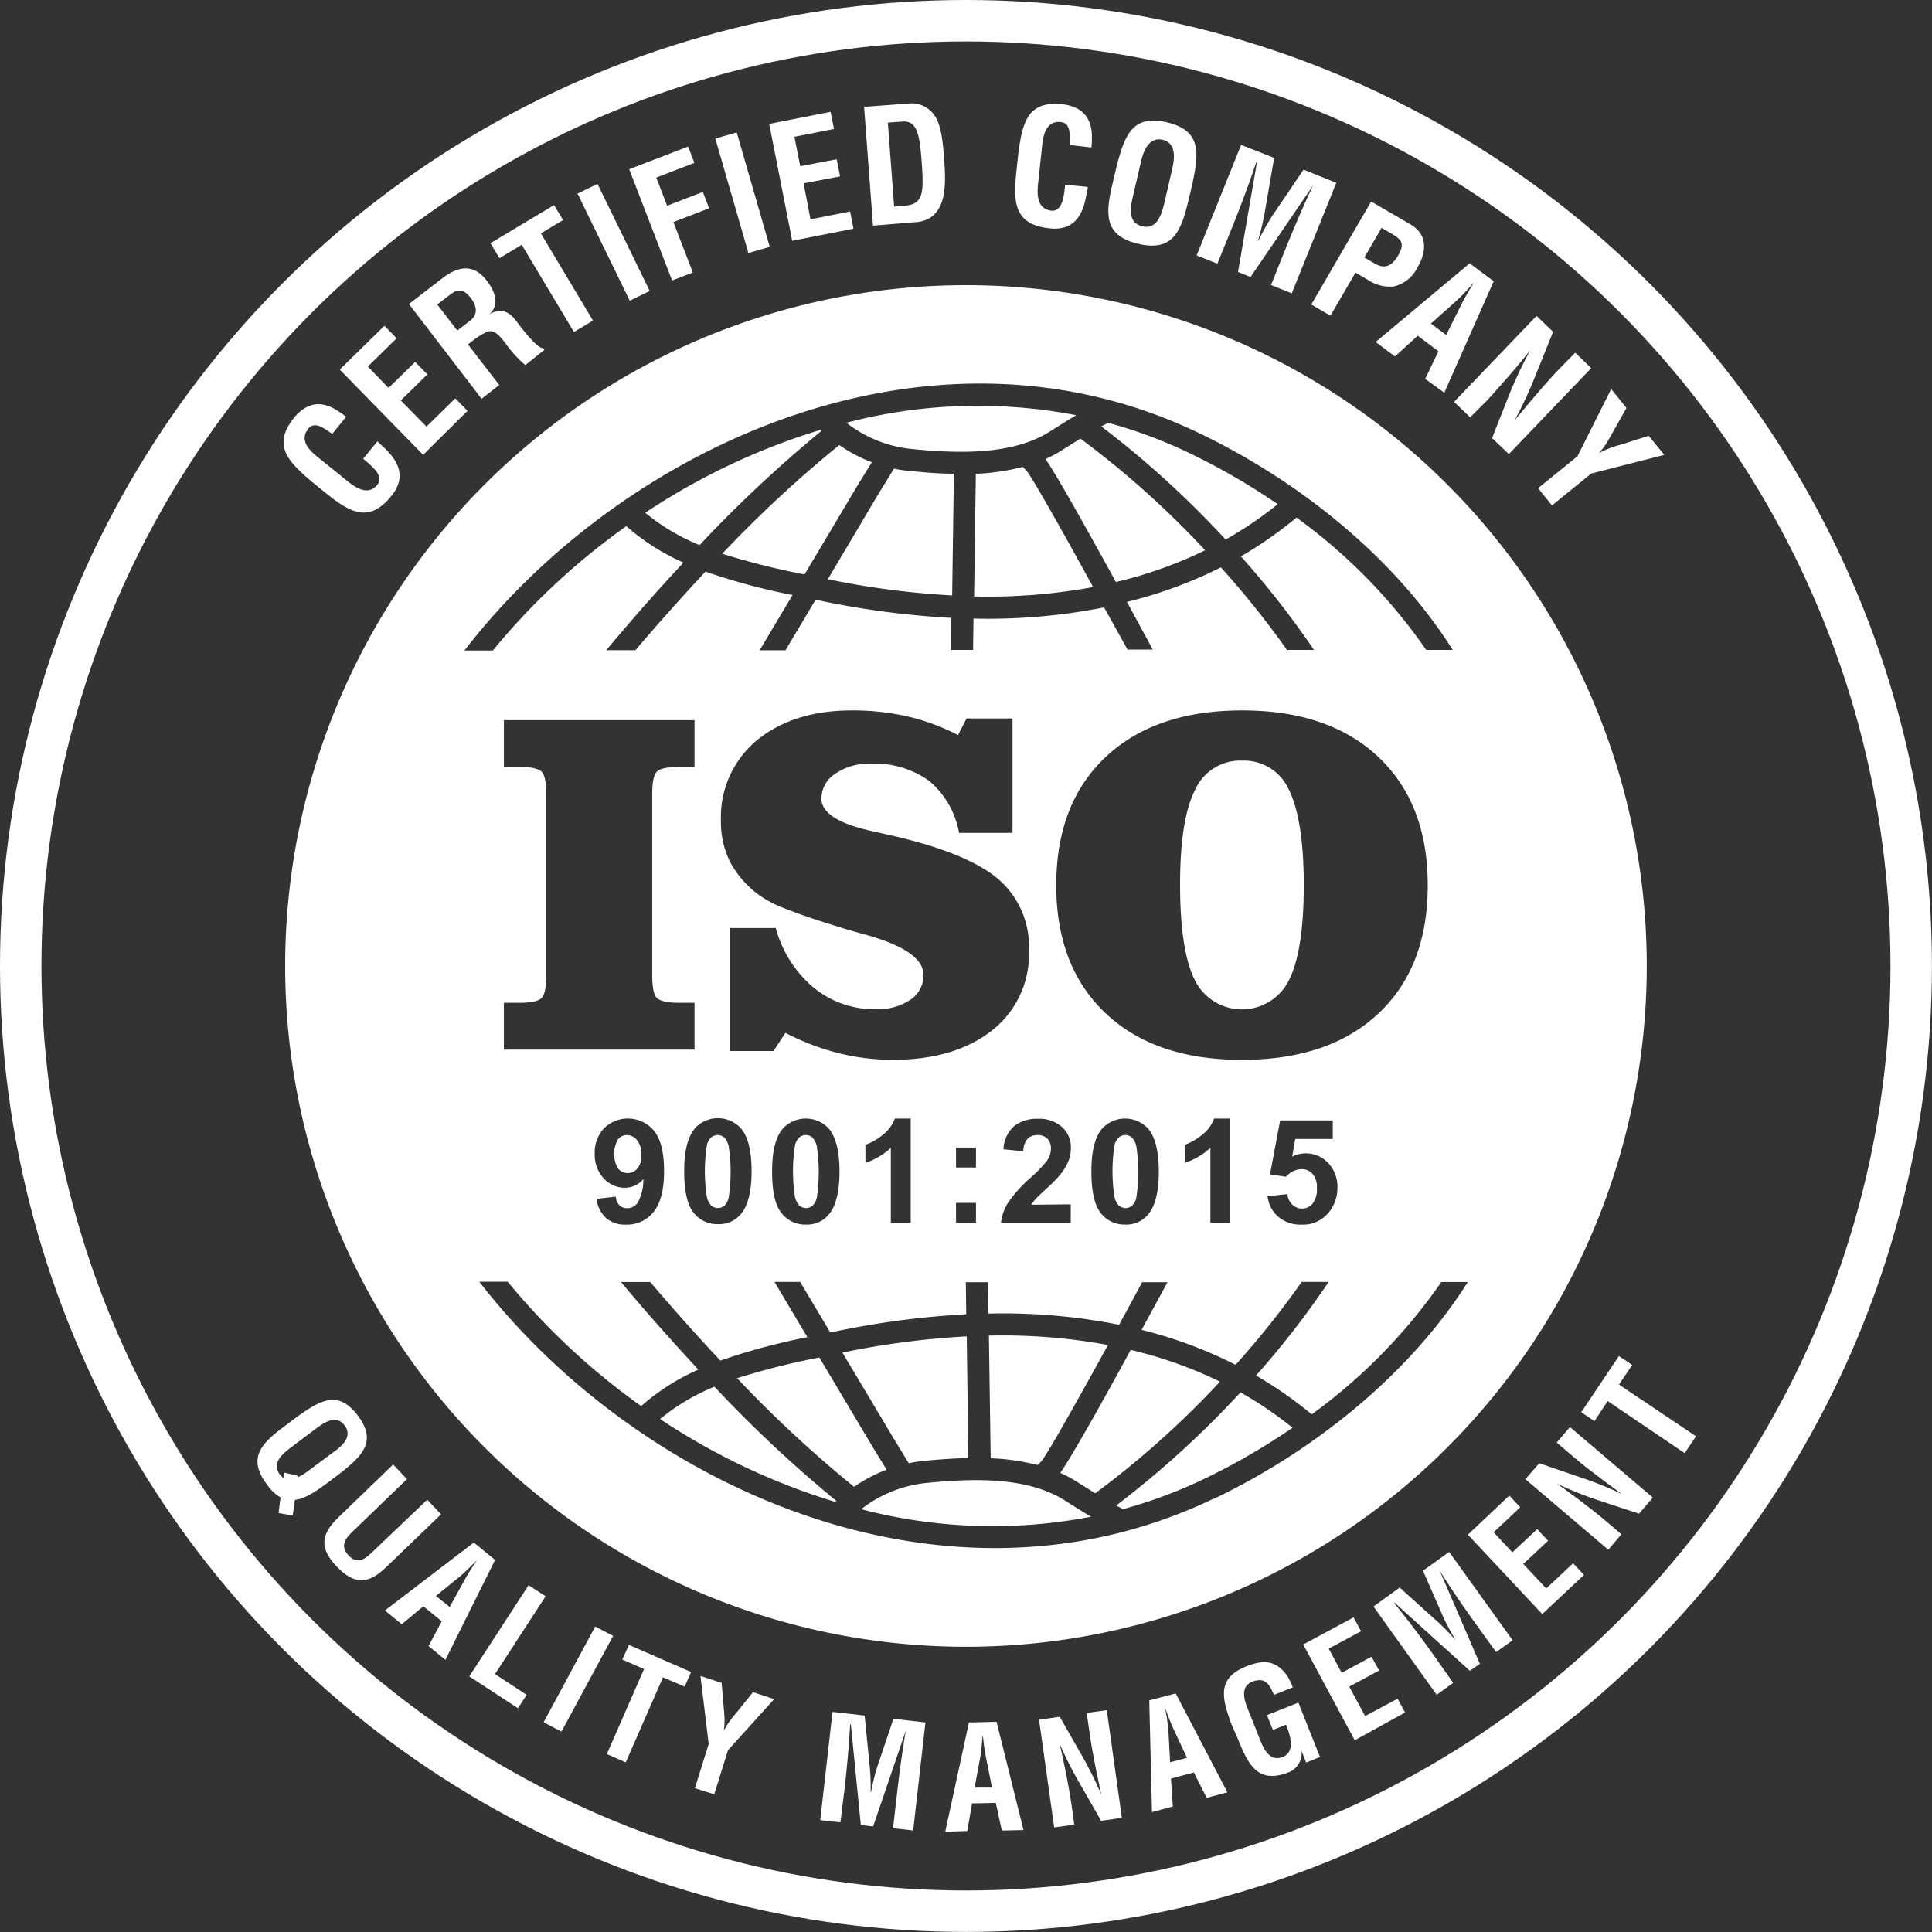
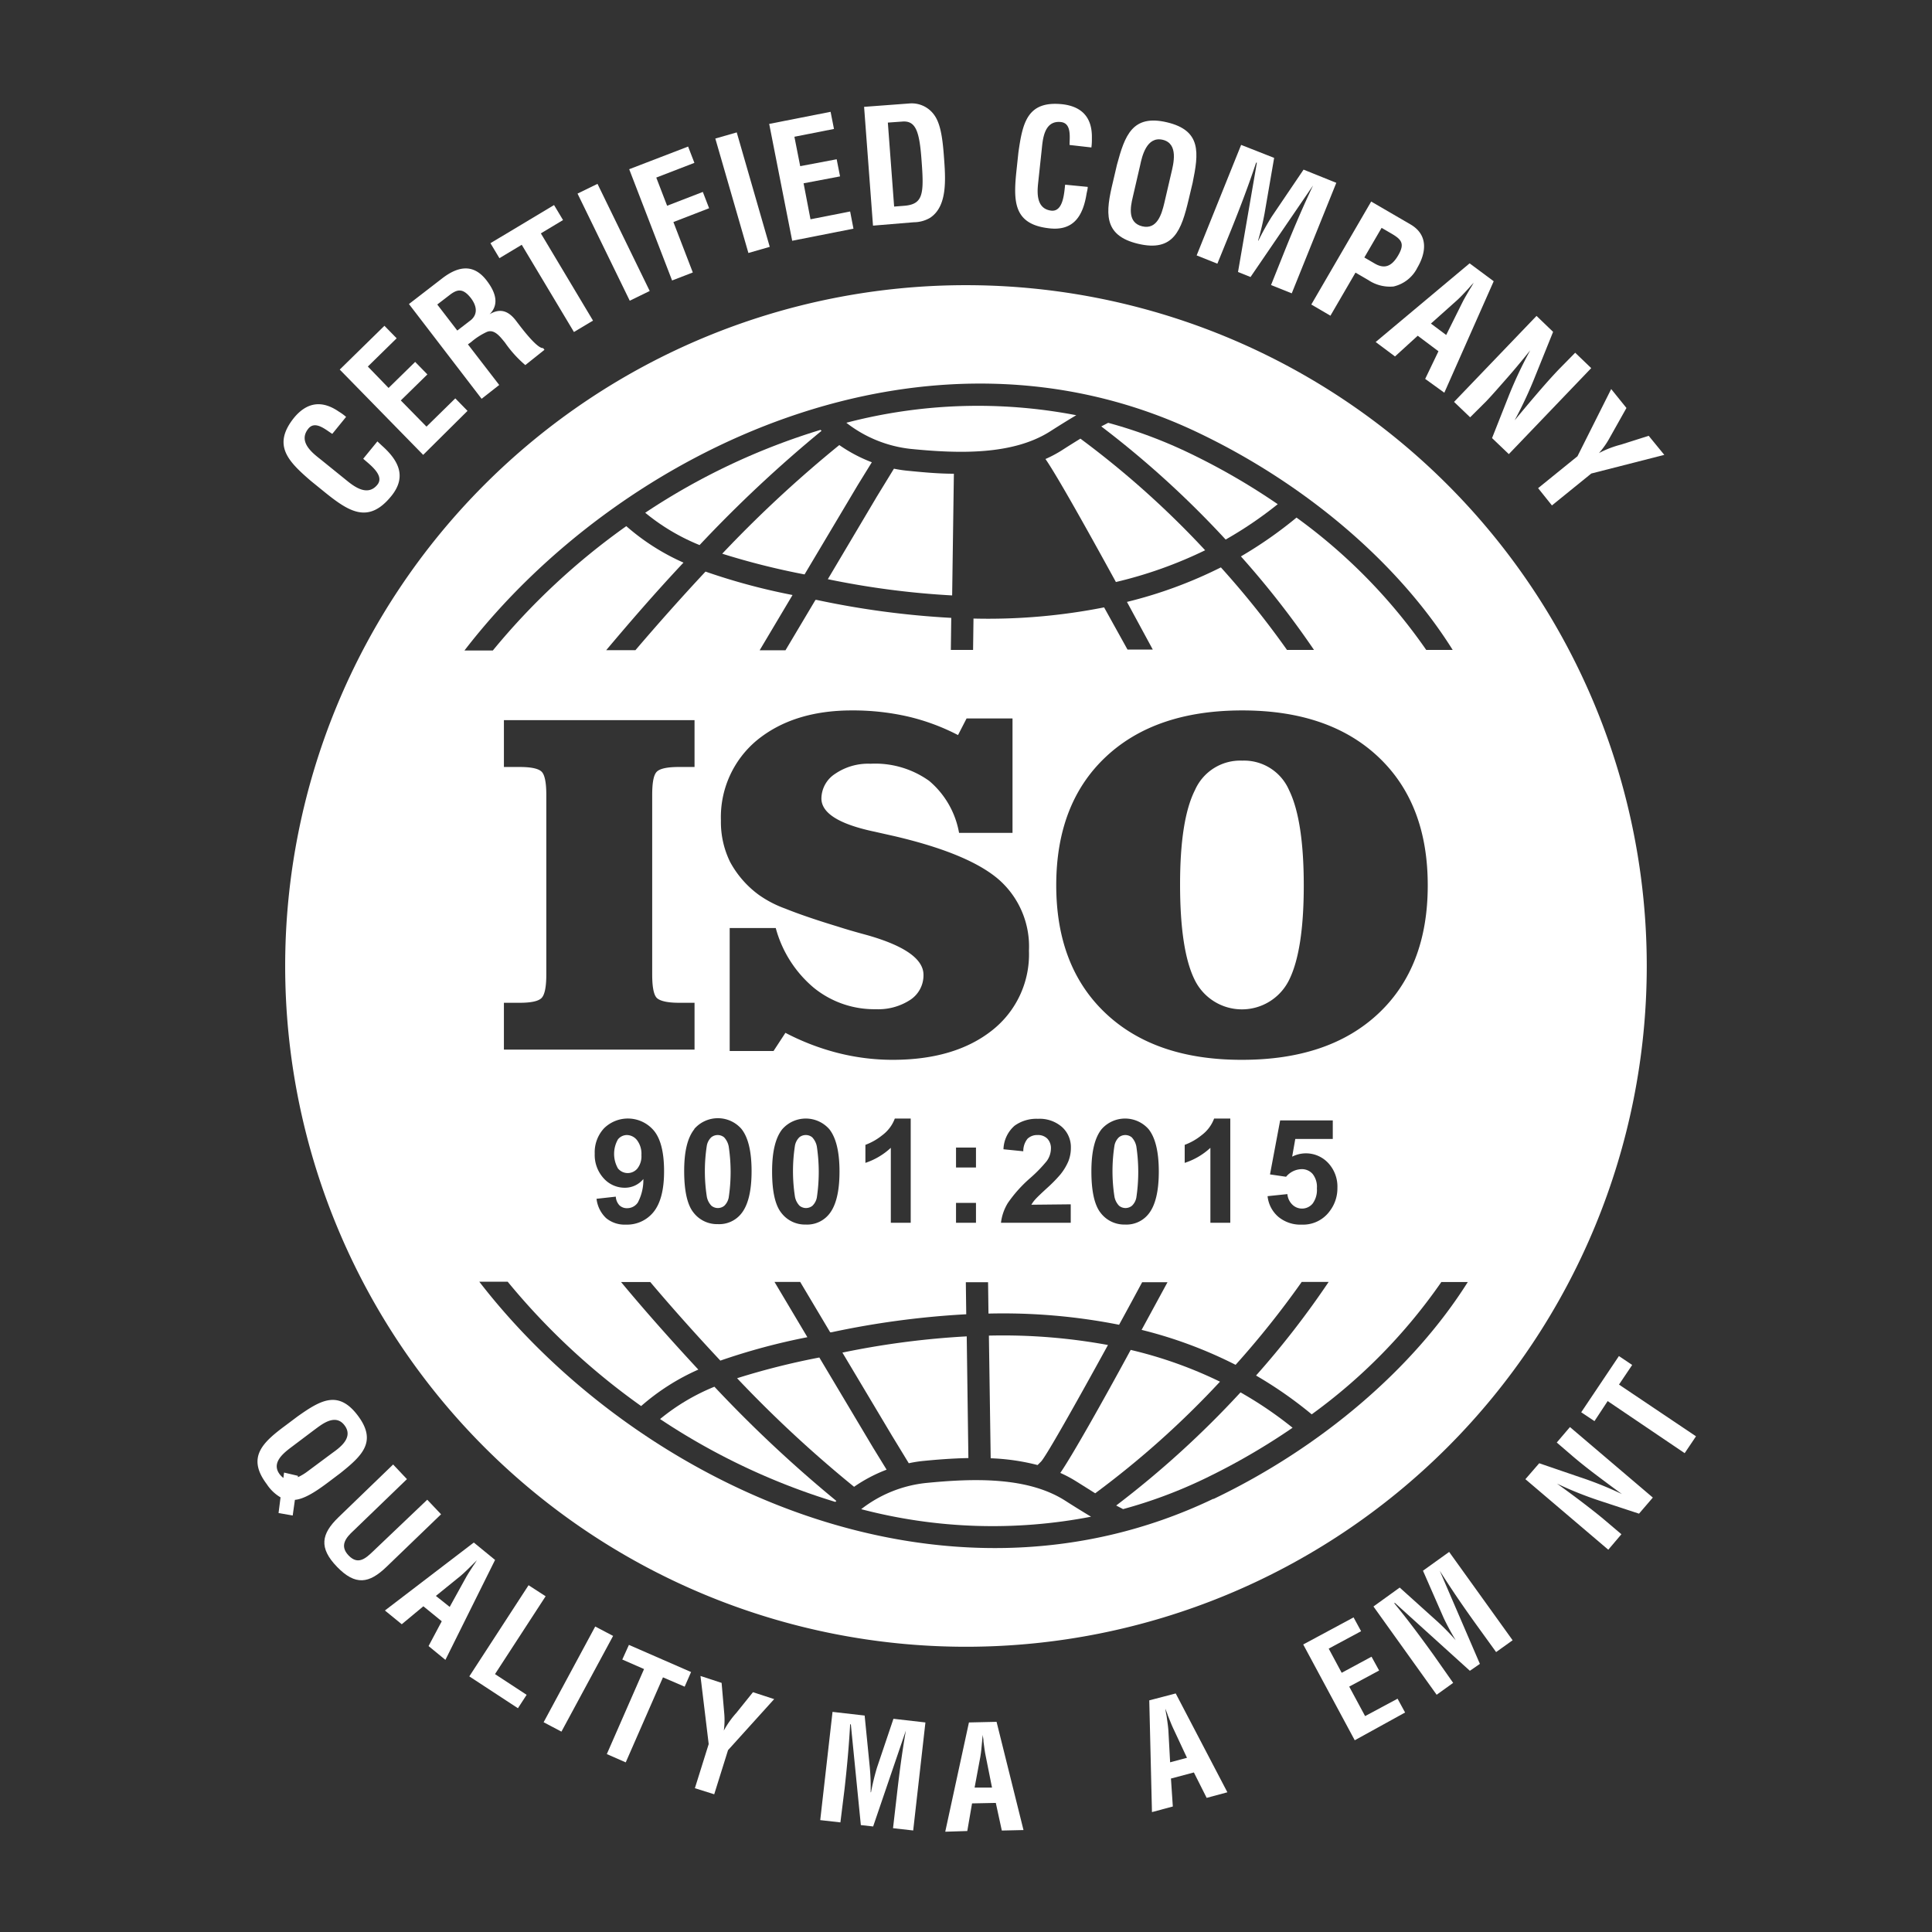
<svg xmlns="http://www.w3.org/2000/svg" id="Layer_1" data-name="Layer 1" viewBox="0 0 279.73 279.73">
  <rect x="0" y="0" width="279.73" height="279.73" fill="#333333" stroke="none" />
  <defs>
    <style>.cls-1,.cls-3{fill:none;}.cls-2{fill:#fff;}.cls-3{stroke:#fff;stroke-miterlimit:10;stroke-width:6px;}</style>
  </defs>
  <path class="cls-1" d="M218.78,195.76A79.63,79.63,0,0,1,200,214.92,59.32,59.32,0,0,0,192,209.3a127.36,127.36,0,0,0,10.58-13.54h-3.9a130.83,130.83,0,0,1-9.57,12,63.79,63.79,0,0,0-13.61-5.06l3.75-6.9h-3.67c-1.06,2-2.19,4.06-3.34,6.16a86.35,86.35,0,0,0-18.91-1.62l-.06-4.54H150l.06,4.64A125.32,125.32,0,0,0,130.53,203l-.17,0L126,195.76h-3.74l4.76,8a92.6,92.6,0,0,0-12.6,3.39c-3.68-3.93-7.12-7.83-10.15-11.38h-4.23c3.24,3.85,7,8.22,11.19,12.68a32.43,32.43,0,0,0-8.28,5.28,99.57,99.57,0,0,1-19.32-18H79.54c22.69,29.36,67.18,50.15,106.29,31.42,15.62-7.47,28.94-18.89,36.78-31.42Zm-48.22,9.12c-4.52,8.24-8.86,16-9.67,16.86l-.52.52a31.69,31.69,0,0,0-6.79-1l-.26-17.76A84,84,0,0,1,170.56,204.88Zm-20.45-1.26.24,17.62c-2.22,0-4.44.21-6.57.42a18.47,18.47,0,0,0-2.06.33l-2.46-4-7.16-12A120.65,120.65,0,0,1,150.11,203.62Zm-19,24a96.43,96.43,0,0,1-25.38-12,30.35,30.35,0,0,1,7.87-4.68,186.79,186.79,0,0,0,17.66,16.56A1,1,0,0,0,131.09,227.62Zm-14.23-17.93a106.43,106.43,0,0,1,11.91-3l7.75,13,2,3.24a22,22,0,0,0-4.71,2.48A176.34,176.34,0,0,1,116.86,209.69Zm18,19a18.37,18.37,0,0,1,9.26-3.78c7-.7,14.85-.94,20.31,2.57,1.47.94,2.69,1.7,3.71,2.3A75,75,0,0,1,134.83,228.65Zm31.3-3.92a18.38,18.38,0,0,0-2.47-1.33c1.65-2.38,6.14-10.42,10.19-17.81a61.78,61.78,0,0,1,12.93,4.6,131.1,131.1,0,0,1-18.07,16.16C168,225.88,167.1,225.35,166.13,224.73Zm18.32-.45a68.71,68.71,0,0,1-11.71,4.36l-1-.52a138.67,138.67,0,0,0,18-16.38,55.66,55.66,0,0,1,7.54,5.12A96.52,96.52,0,0,1,184.45,224.28Z" transform="translate(-10.14 -10.14)" />
  <path class="cls-1" d="M100.82,86.28a32.43,32.43,0,0,0,8.28,5.28c-4.14,4.46-7.95,8.83-11.19,12.68h4.23c3-3.55,6.47-7.44,10.15-11.38a91.17,91.17,0,0,0,12.6,3.39l-4.76,8h3.74L128.21,97l.17,0a125.32,125.32,0,0,0,19.53,2.61l-.06,4.64h3.22l.06-4.54A86.35,86.35,0,0,0,170,98.08l3.35,6.16h3.66l-3.74-6.9a64.41,64.41,0,0,0,13.6-5,129.38,129.38,0,0,1,9.57,11.95h3.91A130,130,0,0,0,189.81,90.7a60.78,60.78,0,0,0,8.05-5.62,79.49,79.49,0,0,1,18.78,19.16h3.83c-7.85-12.53-21.17-23.95-36.78-31.42-39.12-18.74-83.61,2.06-106.3,31.42H81.5A99.28,99.28,0,0,1,100.82,86.28ZM148,96.38A120.65,120.65,0,0,1,130,94l7.17-12,2.45-4a19.24,19.24,0,0,0,2.06.33c2.13.21,4.35.38,6.58.42Zm3.22.1.25-17.76a31.78,31.78,0,0,0,6.8-1l.53.54c.8.9,5.13,8.6,9.65,16.84A84,84,0,0,1,151.18,96.48Zm19.41-25.12a68.71,68.71,0,0,1,11.71,4.36,96.64,96.64,0,0,1,12.84,7.42,56.94,56.94,0,0,1-7.54,5.12,138.74,138.74,0,0,0-18-16.38Zm14,18.45a61.9,61.9,0,0,1-12.92,4.6C167.66,87,163.17,79,161.51,76.6A17.91,17.91,0,0,0,164,75.27c1-.62,1.82-1.15,2.58-1.62A131.62,131.62,0,0,1,184.63,89.81ZM166,70.26c-1,.6-2.25,1.36-3.72,2.3-5.46,3.51-13.33,3.27-20.31,2.57a18.37,18.37,0,0,1-9.26-3.78A75.19,75.19,0,0,1,166,70.26Zm-29.6,6.82-2,3.24-7.74,13a106.6,106.6,0,0,1-11.92-3,176.52,176.52,0,0,1,17-15.72A21.76,21.76,0,0,0,136.37,77.08Zm-7.43-4.7.15.14a188,188,0,0,0-17.66,16.56,30.24,30.24,0,0,1-7.87-4.68A96.43,96.43,0,0,1,128.94,72.38Z" transform="translate(-10.14 -10.14)" />
  <path class="cls-2" d="M114.71,90.31a106.6,106.6,0,0,0,11.92,3l7.74-13,2-3.24a21.76,21.76,0,0,1-4.71-2.49A176.52,176.52,0,0,0,114.71,90.31Z" transform="translate(-10.14 -10.14)" />
  <path class="cls-2" d="M139.57,78l-2.45,4L130,94a120.65,120.65,0,0,0,18,2.35l.25-17.62c-2.23,0-4.45-.21-6.58-.42A19.24,19.24,0,0,1,139.57,78Z" transform="translate(-10.14 -10.14)" />
  <path class="cls-2" d="M129.09,72.52l-.15-.14a96.43,96.43,0,0,0-25.38,12,30.24,30.24,0,0,0,7.87,4.68A188,188,0,0,1,129.09,72.52Z" transform="translate(-10.14 -10.14)" />
-   <path class="cls-2" d="M158.23,77.74a31.78,31.78,0,0,1-6.8,1l-.25,17.76a84,84,0,0,0,17.23-1.36c-4.52-8.24-8.85-15.94-9.65-16.84Z" transform="translate(-10.14 -10.14)" />
  <path class="cls-2" d="M187.6,88.26a56.94,56.94,0,0,0,7.54-5.12,96.64,96.64,0,0,0-12.84-7.42,68.71,68.71,0,0,0-11.71-4.36l-1,.52A138.74,138.74,0,0,1,187.6,88.26Z" transform="translate(-10.14 -10.14)" />
  <path class="cls-2" d="M190,120.27a7.16,7.16,0,0,0-6.84,4.26Q181,128.79,181,138.19q0,9.59,2.13,13.85a7.61,7.61,0,0,0,13.65,0c1.41-2.83,2.13-7.39,2.13-13.69s-.72-10.94-2.13-13.81A7.1,7.1,0,0,0,190,120.27Z" transform="translate(-10.14 -10.14)" />
  <path class="cls-2" d="M160.37,222.26l.52-.52c.81-.91,5.15-8.62,9.67-16.86a84,84,0,0,0-17.24-1.36l.26,17.76A31.69,31.69,0,0,1,160.37,222.26Z" transform="translate(-10.14 -10.14)" />
  <path class="cls-2" d="M136.52,219.69l-7.75-13a106.43,106.43,0,0,0-11.91,3,176.34,176.34,0,0,0,16.94,15.72,22,22,0,0,1,4.71-2.48Z" transform="translate(-10.14 -10.14)" />
  <path class="cls-2" d="M113.58,210.92a30.35,30.35,0,0,0-7.87,4.68,96.43,96.43,0,0,0,25.38,12,1,1,0,0,1,.15-.14A186.79,186.79,0,0,1,113.58,210.92Z" transform="translate(-10.14 -10.14)" />
  <path class="cls-2" d="M144.09,224.87a18.37,18.37,0,0,0-9.26,3.78,75,75,0,0,0,33.28,1.09c-1-.6-2.24-1.36-3.71-2.3C158.94,223.93,151.07,224.17,144.09,224.87Z" transform="translate(-10.14 -10.14)" />
  <path class="cls-2" d="M141.72,222a18.47,18.47,0,0,1,2.06-.33c2.13-.21,4.35-.38,6.57-.42l-.24-17.62a120.65,120.65,0,0,0-18,2.35l7.16,12Z" transform="translate(-10.14 -10.14)" />
  <path class="cls-2" d="M186.78,210.19a61.78,61.78,0,0,0-12.93-4.6c-4,7.39-8.54,15.43-10.19,17.81a18.38,18.38,0,0,1,2.47,1.33c1,.62,1.83,1.15,2.58,1.62A131.1,131.1,0,0,0,186.78,210.19Z" transform="translate(-10.14 -10.14)" />
  <path class="cls-2" d="M171.75,228.12l1,.52a68.71,68.71,0,0,0,11.71-4.36,96.52,96.52,0,0,0,12.83-7.42,55.66,55.66,0,0,0-7.54-5.12A138.67,138.67,0,0,1,171.75,228.12Z" transform="translate(-10.14 -10.14)" />
  <path class="cls-2" d="M162.25,72.56c1.47-.94,2.7-1.7,3.72-2.3a75.19,75.19,0,0,0-33.29,1.09,18.37,18.37,0,0,0,9.26,3.78C148.92,75.83,156.79,76.07,162.25,72.56Z" transform="translate(-10.14 -10.14)" />
  <path class="cls-2" d="M161.51,76.6c1.66,2.38,6.15,10.42,10.2,17.81a61.9,61.9,0,0,0,12.92-4.6,131.62,131.62,0,0,0-18.06-16.16c-.76.47-1.62,1-2.58,1.62A17.91,17.91,0,0,1,161.51,76.6Z" transform="translate(-10.14 -10.14)" />
-   <circle class="cls-3" cx="139.86" cy="139.86" r="136.86" />
  <path class="cls-2" d="M64.78,74.05l.72.67c2.35,2.11,3.56,4.45,1.3,7.24-3.33,4.11-6.16,2.26-9.73-.63l-1.91-1.55c-3.33-2.87-5.65-5.2-2.41-9.2,1.85-2.2,4-2.53,6.44-.85a7.36,7.36,0,0,1,1.06.77l-2,2.46c-.94-.58-2.48-2-3.48-.74-1.59,2,.88,3.7,1.92,4.54l3.71,3c1.11.9,3,2.27,4.38.56,1.11-1.38-1.23-3-2.05-3.76Z" transform="translate(-10.14 -10.14)" />
  <path class="cls-2" d="M71.41,76,59.33,63.65l6.47-6.34,1.77,1.81L63.4,63.21l3,3.1,3.85-3.77,1.77,1.81-3.85,3.77,3.72,3.79,4.17-4.09,1.77,1.81Z" transform="translate(-10.14 -10.14)" />
  <path class="cls-2" d="M77.89,60l4.53,5.88-2.55,2L69.35,54.16l4.82-3.72c2.21-1.7,4.47-2.22,6.41.29,1.15,1.49,2,3.36.45,4.91l0,0c1.66-1,2.86-.35,3.87,1,.44.57,2.95,4,3.88,3.9l.19.25L86.2,63a16.86,16.86,0,0,1-2.94-3.25c-.67-.82-1.53-2-2.61-1.56a9.7,9.7,0,0,0-2.3,1.48Zm-1.54-2,2-1.54c.8-.7,1-1.76,0-3.12-1.18-1.53-2-1.3-3-.57l-1.9,1.46Z" transform="translate(-10.14 -10.14)" />
  <path class="cls-2" d="M81.15,45.35l9.21-5.52L91.66,42l-3.21,1.93L96,56.56l-2.76,1.65L85.68,45.58l-3.23,1.94Z" transform="translate(-10.14 -10.14)" />
  <path class="cls-2" d="M101.32,53.68,93.76,38.17l2.89-1.41,7.56,15.51Z" transform="translate(-10.14 -10.14)" />
  <path class="cls-2" d="M107.45,50.75l-6.21-16.11,8.53-3.28.91,2.36-5.52,2.13,1.57,4.08,5.17-2,.91,2.36-5.17,2,2.81,7.3Z" transform="translate(-10.14 -10.14)" />
  <path class="cls-2" d="M118.5,46.77,113.71,30.2l3.1-.89,4.78,16.57Z" transform="translate(-10.14 -10.14)" />
  <path class="cls-2" d="M124.84,45l-3.33-16.92,8.89-1.75.49,2.48-5.73,1.13.84,4.26,5.28-1,.49,2.48-5.28,1,1,5.21,5.74-1.13.48,2.49Z" transform="translate(-10.14 -10.14)" />
  <path class="cls-2" d="M136.54,42.81l-1.29-17.2,6.7-.5a4,4,0,0,1,3.47,1.7c.82,1.14,1.17,3,1.38,5.87.26,3.4.55,7.32-2,9a4.71,4.71,0,0,1-2.35.64ZM141,39.94c2.86-.21,2.94-1.74,2.56-6.71-.3-4.06-.83-5.64-2.76-5.49l-2.11.15.91,12.16Z" transform="translate(-10.14 -10.14)" />
  <path class="cls-2" d="M167.63,37.2c0,.32-.11.66-.17,1-.5,3.11-1.81,5.4-5.38,5-5.26-.57-5.24-3.94-4.75-8.52l.26-2.44c.61-4.36,1.3-7.57,6.43-7,2.85.35,4.29,2,4.21,4.94a8.16,8.16,0,0,1-.07,1.31L165,31.13c0-1.11.32-3.15-1.26-3.32-2.52-.27-2.63,2.74-2.78,4.07l-.51,4.76c-.15,1.42-.28,3.74,1.91,4,1.76.18,1.86-2.67,2-3.76Z" transform="translate(-10.14 -10.14)" />
  <path class="cls-2" d="M171.86,34c1.14-4.24,2.23-7.34,7.25-6.15s4.59,4.45,3.71,8.75l-.57,2.4c-1.06,4.48-2.17,7.66-7.32,6.44s-4.71-4.57-3.64-9Zm2.28,4.73c-.33,1.39-.76,3.67,1.39,4.18s2.81-1.77,3.19-3.38l1-4.3c.32-1.34,1.1-4.3-1.23-4.85s-3,2.39-3.27,3.69Z" transform="translate(-10.14 -10.14)" />
  <path class="cls-2" d="M186.4,48.32l-3-1.2,6.44-16L194.62,33l-1.39,8.06a37.87,37.87,0,0,1-.94,3.92h.05a38.76,38.76,0,0,1,1.95-3.5l4.59-6.78,4.74,1.91-6.45,16-3-1.2,2-5c1.28-3.18,2.62-6.33,4.09-9.43l0,0L191.2,50.25l-1.81-.73,2.73-15.83-.11,0c-1.08,3.25-2.3,6.46-3.58,9.64Z" transform="translate(-10.14 -10.14)" />
  <path class="cls-2" d="M200,54.23l8.67-14.91,5.69,3.31c2.66,1.55,2.23,4.17,1,6.26a5.14,5.14,0,0,1-3.45,2.73,5.63,5.63,0,0,1-3.64-.92l-1.87-1.09-3.63,6.24Zm7.68-6.81,1.49.87c1.22.71,2.33.66,3.39-1.14s.47-2.37-1.11-3.28l-1.27-.74Z" transform="translate(-10.14 -10.14)" />
  <path class="cls-2" d="M209.32,59.66l13.6-11.39,3.49,2.59L219.26,67,216.49,65l1.92-4-3-2.25-3.29,3Zm8-2.67,2.21,1.65,2.22-4.46c.35-.74.77-1.41,1.17-2.11.22-.33.41-.67.6-1l0,0c-.26.27-.53.56-.78.86-.55.59-1.07,1.17-1.68,1.72Z" transform="translate(-10.14 -10.14)" />
  <path class="cls-2" d="M238.21,61.21l2.32,2.23L228.6,75.89l-2.43-2.32,2.44-6.17a60.69,60.69,0,0,1,3.09-6.54l0,0c-.9,1.11-2,2.47-3.16,3.79s-2.27,2.6-3.22,3.6L223,70.56l-2.33-2.23,11.94-12.45,2.4,2.31-2.53,6.27A60.56,60.56,0,0,1,229.44,71l0,0c1-1.21,2.08-2.5,3.16-3.76s2.17-2.5,3.24-3.62Z" transform="translate(-10.14 -10.14)" />
  <path class="cls-2" d="M243.23,73.48a12.08,12.08,0,0,1-1.58,2.26l0,0a14.61,14.61,0,0,1,3.2-1.23l4-1.27L251.11,76l-10.57,2.7-5.7,4.62-2-2.5,5.7-4.62,4.88-9.73,2.21,2.74Z" transform="translate(-10.14 -10.14)" />
  <path class="cls-2" d="M50.47,229.21l.29-2.27a6,6,0,0,1-2-1.92c-2.91-3.86-.64-6,2.71-8.48l1.8-1.35c3.28-2.31,5.85-3.85,8.68-.09s.63,5.8-2.5,8.31l-1.79,1.35c-1.61,1.21-3.39,2.42-4.82,2.54l-.32,2.27Zm2.8-5.39,0,.2a7.51,7.51,0,0,0,1.36-.81l3.51-2.61c1-.73,3.28-2.23,1.89-4.08s-3.47,0-4.44.69l-3.49,2.63c-1,.78-2.68,2.14-1.47,3.75a3,3,0,0,0,.54.54l.1-.78Z" transform="translate(-10.14 -10.14)" />
  <path class="cls-2" d="M72,227.28l2,2.11L66.1,237c-2.51,2.42-4.49,2.76-7.16,0s-2.29-4.77.22-7.19l7.9-7.63,2,2.12-7.72,7.45c-1.09,1-2.1,2.18-.72,3.61s2.49.4,3.58-.65Z" transform="translate(-10.14 -10.14)" />
  <path class="cls-2" d="M65.87,243.32l12.87-9.84L81.82,236l-7.19,14.47-2.44-2,1.91-3.59-2.66-2.17-3.13,2.6Zm7.38-2.11,2,1.59,2.21-4c.35-.66.75-1.26,1.15-1.88.21-.29.4-.59.58-.88l0,0-.75.75c-.53.52-1,1-1.6,1.51Z" transform="translate(-10.14 -10.14)" />
  <path class="cls-2" d="M78.09,252.86l8.58-13.2,2.47,1.6-7.33,11.27,4.58,3-1.26,1.94Z" transform="translate(-10.14 -10.14)" />
  <path class="cls-2" d="M88.85,259.5l7.47-13.86L98.91,247l-7.48,13.86Z" transform="translate(-10.14 -10.14)" />
  <path class="cls-2" d="M101.2,248.3l9,3.93-.93,2.12L106.13,253l-5.39,12.31L98,264.11l5.39-12.31-3.15-1.38Z" transform="translate(-10.14 -10.14)" />
  <path class="cls-2" d="M115,258.2a11.08,11.08,0,0,1-.06,2.51l0,0a13.17,13.17,0,0,1,1.81-2.56l2.41-3,3.07,1-6.68,7.39-2,6.39-2.8-.88,2-6.39-1.19-9.86,3.06,1Z" transform="translate(-10.14 -10.14)" />
  <path class="cls-2" d="M131.82,274l-2.92-.33L130.68,258l4.65.53.74,7.44a32,32,0,0,1,.13,3.67h.05a35.27,35.27,0,0,1,.86-3.55L139.5,259l4.63.53-1.77,15.64-2.92-.33L140,270c.35-3.11.76-6.21,1.3-9.3h0l-4.74,13.89-1.78-.2-1.45-14.59-.1,0c-.17,3.13-.46,6.25-.81,9.36Z" transform="translate(-10.14 -10.14)" />
  <path class="cls-2" d="M147,275.35l3.43-15.82,4-.09,3.9,15.67-3.14.07-.87-4-3.44.07-.69,4Zm4.25-6.39,2.52,0-.89-4.46c-.16-.73-.24-1.44-.34-2.18,0-.35-.08-.71-.13-1h0c0,.33-.07.69-.08,1-.07.74-.12,1.45-.25,2.19Z" transform="translate(-10.14 -10.14)" />
-   <path class="cls-2" d="M167.48,258.15l2.91-.4,2.18,15.59-3,.43-3-5.24a53.89,53.89,0,0,1-3-5.9h0c.29,1.28.63,2.84.94,4.41s.58,3.1.76,4.35l.41,2.93-2.91.41-2.19-15.6,3-.42,3.06,5.36a54.69,54.69,0,0,1,2.95,5.9h0c-.3-1.4-.62-2.91-.91-4.39s-.57-3-.76-4.37Z" transform="translate(-10.14 -10.14)" />
  <path class="cls-2" d="M176.93,272.51l-.39-16.18,3.83-1,7.48,14.31-3,.81L183,266.77l-3.32.88.27,4.05Zm2.63-7.21,2.44-.65-1.92-4.11c-.33-.68-.57-1.35-.84-2-.11-.34-.24-.67-.37-1h0a9.78,9.78,0,0,0,.17,1c.1.74.22,1.44.27,2.19Z" transform="translate(-10.14 -10.14)" />
-   <path class="cls-2" d="M188.44,259.8c-1.37-3.78-2.18-6.67,2.19-8.41,2.35-.91,4.21-.95,5.85,1.34a9.76,9.76,0,0,1,.84,1.72l-2.73,1.09c-.63-1.47-1.19-2.6-3.08-1.94-2.15.85-.95,3.34-.5,4.47l1.61,4.06c.48,1.21,1.37,3.14,3.24,2.4,1.56-.62,1.41-2.48.47-4.67l-1.89.76-.86-2.15,4.55-1.81,3.13,7.87-2,.81-.67-1.68,0,0a3,3,0,0,1-1.77,3.05c-4.49,1.79-5.92-.94-7.47-4.85Z" transform="translate(-10.14 -10.14)" />
  <path class="cls-2" d="M206.29,262.11l-7.46-13.87,7.29-3.92,1.09,2-4.69,2.52,1.88,3.5,4.32-2.33,1.1,2-4.33,2.33,2.3,4.27,4.7-2.52,1.09,2Z" transform="translate(-10.14 -10.14)" />
  <path class="cls-2" d="M220.54,253.8l-2.39,1.72L209,242.74l3.8-2.74,5.55,5a33.47,33.47,0,0,1,2.56,2.63l0,0a36.07,36.07,0,0,1-1.74-3.22l-3-6.85,3.79-2.72,9.19,12.79-2.39,1.71-2.89-4c-1.83-2.54-3.6-5.12-5.27-7.77l0,0,5.81,13.48-1.45,1-10.87-9.84-.08.06c2,2.43,3.85,4.93,5.68,7.47Z" transform="translate(-10.14 -10.14)" />
-   <path class="cls-2" d="M233.44,243.84l-10.77-11.5,6-5.66,1.58,1.69L226.4,232l2.71,2.9,3.59-3.36,1.58,1.68-3.59,3.36,3.32,3.55,3.89-3.65,1.58,1.69Z" transform="translate(-10.14 -10.14)" />
  <path class="cls-2" d="M235.54,219l1.91-2.24,12,10.21-2,2.33-5.75-1.89a52.88,52.88,0,0,1-6.13-2.46l0,0c1.06.76,2.35,1.7,3.62,2.67s2.5,1.93,3.46,2.75l2.25,1.91-1.9,2.24-12-10.21,2-2.31,5.84,2a51.75,51.75,0,0,1,6.13,2.46l0,0c-1.16-.84-2.39-1.76-3.6-2.67s-2.4-1.85-3.47-2.76Z" transform="translate(-10.14 -10.14)" />
  <path class="cls-2" d="M239.08,214.62l5.46-8.14,1.92,1.29-1.91,2.84,11.15,7.49-1.64,2.44L242.91,213,241,215.9Z" transform="translate(-10.14 -10.14)" />
  <path class="cls-2" d="M174,174.81a1.48,1.48,0,0,0-1.86,0,2.22,2.22,0,0,0-.64,1.2,24.17,24.17,0,0,0,0,7.4,2.55,2.55,0,0,0,.67,1.31,1.48,1.48,0,0,0,1.86,0,2.18,2.18,0,0,0,.64-1.2,24.91,24.91,0,0,0,0-7.38A2.67,2.67,0,0,0,174,174.81Z" transform="translate(-10.14 -10.14)" />
  <path class="cls-2" d="M127.74,174.81a1.43,1.43,0,0,0-.93-.33,1.48,1.48,0,0,0-.94.33,2.28,2.28,0,0,0-.63,1.2,24.17,24.17,0,0,0,0,7.4,2.55,2.55,0,0,0,.67,1.31,1.48,1.48,0,0,0,1.86,0,2.25,2.25,0,0,0,.64-1.2,24.91,24.91,0,0,0,0-7.38A2.67,2.67,0,0,0,127.74,174.81Z" transform="translate(-10.14 -10.14)" />
  <path class="cls-2" d="M150,51.43A98.57,98.57,0,1,0,248.57,150,98.57,98.57,0,0,0,150,51.43Zm33.69,21.39c15.61,7.47,28.93,18.89,36.78,31.42h-3.83a79.49,79.49,0,0,0-18.78-19.16,60.78,60.78,0,0,1-8.05,5.62,130,130,0,0,1,10.58,13.54h-3.91a129.38,129.38,0,0,0-9.57-11.95,64.41,64.41,0,0,1-13.6,5l3.74,6.9h-3.66L170,98.08a86.35,86.35,0,0,1-18.91,1.62l-.06,4.54h-3.22l.06-4.64A125.32,125.32,0,0,1,128.38,97l-.17,0-4.34,7.29h-3.74l4.76-8a91.17,91.17,0,0,1-12.6-3.39c-3.68,3.94-7.12,7.83-10.15,11.38H97.91c3.24-3.85,7-8.22,11.19-12.68a32.43,32.43,0,0,1-8.28-5.28,99.28,99.28,0,0,0-19.32,18H77.39C100.08,74.88,144.57,54.08,183.69,72.82Zm16.5,107.29a2.06,2.06,0,0,0-1.61-.69,3,3,0,0,0-2.23,1.1l-2.33-.34,1.47-7.82h7.62v2.69h-5.43l-.45,2.56a4.4,4.4,0,0,1,5.21.91,5,5,0,0,1,1.34,3.62,5.4,5.4,0,0,1-1.08,3.31,4.76,4.76,0,0,1-4.07,2,5,5,0,0,1-3.39-1.12,4.55,4.55,0,0,1-1.57-3l2.87-.3a2.39,2.39,0,0,0,.73,1.54,2,2,0,0,0,2.92-.16,3.33,3.33,0,0,0,.62-2.21A3,3,0,0,0,200.19,180.11ZM189.9,163.59q-12.54,0-19.68-6.74t-7.15-18.52q0-11.85,7.16-18.59T190,113q12.57,0,19.72,6.75t7.14,18.59q0,11.85-7.16,18.56T189.9,163.59Zm-8.23,14.92V175.9a8.59,8.59,0,0,0,2.45-1.4,5.34,5.34,0,0,0,1.81-2.41h2.34v15.09h-2.88V176.33A10,10,0,0,1,181.67,178.51Zm-3.75,1.26q0,4.28-1.48,6.13a4.08,4.08,0,0,1-3.4,1.54,4.3,4.3,0,0,1-3.54-1.69c-.89-1.12-1.34-3.13-1.34-6s.49-4.87,1.47-6.11a4.53,4.53,0,0,1,6.82,0Q177.92,175.5,177.92,179.77Zm-12.75,4.74v2.67h-10.1a7,7,0,0,1,1-2.87,19.32,19.32,0,0,1,3.24-3.61,20.06,20.06,0,0,0,2.39-2.46,3.13,3.13,0,0,0,.6-1.76,2,2,0,0,0-.52-1.48,1.9,1.9,0,0,0-1.43-.52,2,2,0,0,0-1.44.54,2.83,2.83,0,0,0-.61,1.81l-2.87-.29a4.71,4.71,0,0,1,1.61-3.41,5.4,5.4,0,0,1,3.38-1,4.91,4.91,0,0,1,3.5,1.2,3.92,3.92,0,0,1,1.27,3,5.26,5.26,0,0,1-.36,1.94,8,8,0,0,1-1.16,1.92,20.55,20.55,0,0,1-1.88,1.92c-.91.83-1.49,1.39-1.73,1.66a4.42,4.42,0,0,0-.59.8Zm-16.61-5.33v-2.89h2.89v2.89Zm2.89,5.12v2.88h-2.89V184.3Zm-12.08-20.71a32.39,32.39,0,0,1-7.94-1,35,35,0,0,1-7.57-2.91l-1.72,2.63h-6.35v-17.8h6.67a17.07,17.07,0,0,0,5.5,8.64,13.87,13.87,0,0,0,9,3.11,8.45,8.45,0,0,0,5-1.37,4.25,4.25,0,0,0,1.89-3.6q0-3.45-8.21-5.77c-1.78-.48-3.17-.89-4.18-1.22-3.3-1-5.83-1.88-7.61-2.6a16,16,0,0,1-3.85-2,14.36,14.36,0,0,1-4.15-4.76,13.1,13.1,0,0,1-1.33-6,14.47,14.47,0,0,1,5.19-11.6Q125,113,133.5,113a35.67,35.67,0,0,1,8.08.88,31.11,31.11,0,0,1,7.27,2.69l1.24-2.41h6.65v16.57H149a12.73,12.73,0,0,0-4.33-7.53,13.44,13.44,0,0,0-8.49-2.48,8.47,8.47,0,0,0-5.11,1.45,4.31,4.31,0,0,0-2,3.57q0,3.2,7.71,4.82l2.93.66q10.77,2.53,15.09,6.31a12.91,12.91,0,0,1,4.32,10.26,14,14,0,0,1-5.32,11.52Q148.41,163.59,139.37,163.59Zm-3.93,14.92V175.9a8.72,8.72,0,0,0,2.45-1.4,5.34,5.34,0,0,0,1.81-2.41H142v15.09h-2.88V176.33A10.08,10.08,0,0,1,135.44,178.51Zm-3.75,1.26q0,4.28-1.48,6.13a4.08,4.08,0,0,1-3.4,1.54,4.29,4.29,0,0,1-3.54-1.69c-.9-1.12-1.34-3.13-1.34-6s.49-4.87,1.47-6.11a4.53,4.53,0,0,1,6.82,0Q131.69,175.5,131.69,179.77Zm-31.09,2.34a4.08,4.08,0,0,1-3.06-1.37,5,5,0,0,1-1.29-3.56,5.09,5.09,0,0,1,1.36-3.69,4.92,4.92,0,0,1,7.22.37q1.45,1.77,1.46,5.82t-1.53,5.95a4.93,4.93,0,0,1-4,1.82,4.21,4.21,0,0,1-2.86-.94,4.56,4.56,0,0,1-1.39-2.8l2.79-.31a2,2,0,0,0,.53,1.26,1.57,1.57,0,0,0,1.14.41,1.85,1.85,0,0,0,1.52-.82,7,7,0,0,0,.8-3.4A3.45,3.45,0,0,1,100.6,182.11Zm-17.5-20v-6.78h2.29c1.62,0,2.67-.22,3.14-.67s.71-1.59.71-3.42v-26c0-1.81-.23-2.94-.69-3.38s-1.51-.67-3.16-.67H83.1v-6.78h27.6v6.78h-2.25c-1.67,0-2.73.22-3.2.67s-.68,1.57-.68,3.38v26c0,1.83.23,3,.7,3.42s1.53.67,3.18.67h2.25v6.78Zm27.57,11.48a4.53,4.53,0,0,1,6.82,0q1.47,1.84,1.47,6.12t-1.48,6.13a4.08,4.08,0,0,1-3.4,1.54,4.3,4.3,0,0,1-3.54-1.69c-.89-1.12-1.34-3.13-1.34-6S109.69,174.87,110.67,173.63Zm75.16,53.55c-39.11,18.73-83.6-2.06-106.29-31.42h4.11a99.57,99.57,0,0,0,19.32,18,32.43,32.43,0,0,1,8.28-5.28c-4.14-4.46-8-8.83-11.19-12.68h4.23c3,3.55,6.47,7.45,10.15,11.38a92.6,92.6,0,0,1,12.6-3.39l-4.76-8H126l4.34,7.29.17,0a125.32,125.32,0,0,1,19.53-2.61l-.06-4.64h3.22l.06,4.54a86.35,86.35,0,0,1,18.91,1.62c1.15-2.1,2.28-4.19,3.34-6.16h3.67l-3.75,6.9a63.79,63.79,0,0,1,13.61,5.06,130.83,130.83,0,0,0,9.57-12h3.9A127.36,127.36,0,0,1,192,209.3a59.32,59.32,0,0,1,8.06,5.62,79.63,79.63,0,0,0,18.77-19.16h3.83C214.77,208.29,201.45,219.71,185.83,227.18Z" transform="translate(-10.14 -10.14)" />
  <path class="cls-2" d="M100.94,174.48a1.67,1.67,0,0,0-1.33.63,4.25,4.25,0,0,0,0,4.2,1.82,1.82,0,0,0,2.83,0,2.87,2.87,0,0,0,.57-1.93,3.26,3.26,0,0,0-.64-2.16A1.9,1.9,0,0,0,100.94,174.48Z" transform="translate(-10.14 -10.14)" />
  <path class="cls-2" d="M113.15,184.72a1.48,1.48,0,0,0,1.86,0,2.25,2.25,0,0,0,.64-1.2,24.91,24.91,0,0,0,0-7.38,2.67,2.67,0,0,0-.67-1.33,1.48,1.48,0,0,0-1.86,0,2.22,2.22,0,0,0-.64,1.2,24.17,24.17,0,0,0,0,7.4A2.55,2.55,0,0,0,113.15,184.72Z" transform="translate(-10.14 -10.14)" />
</svg>